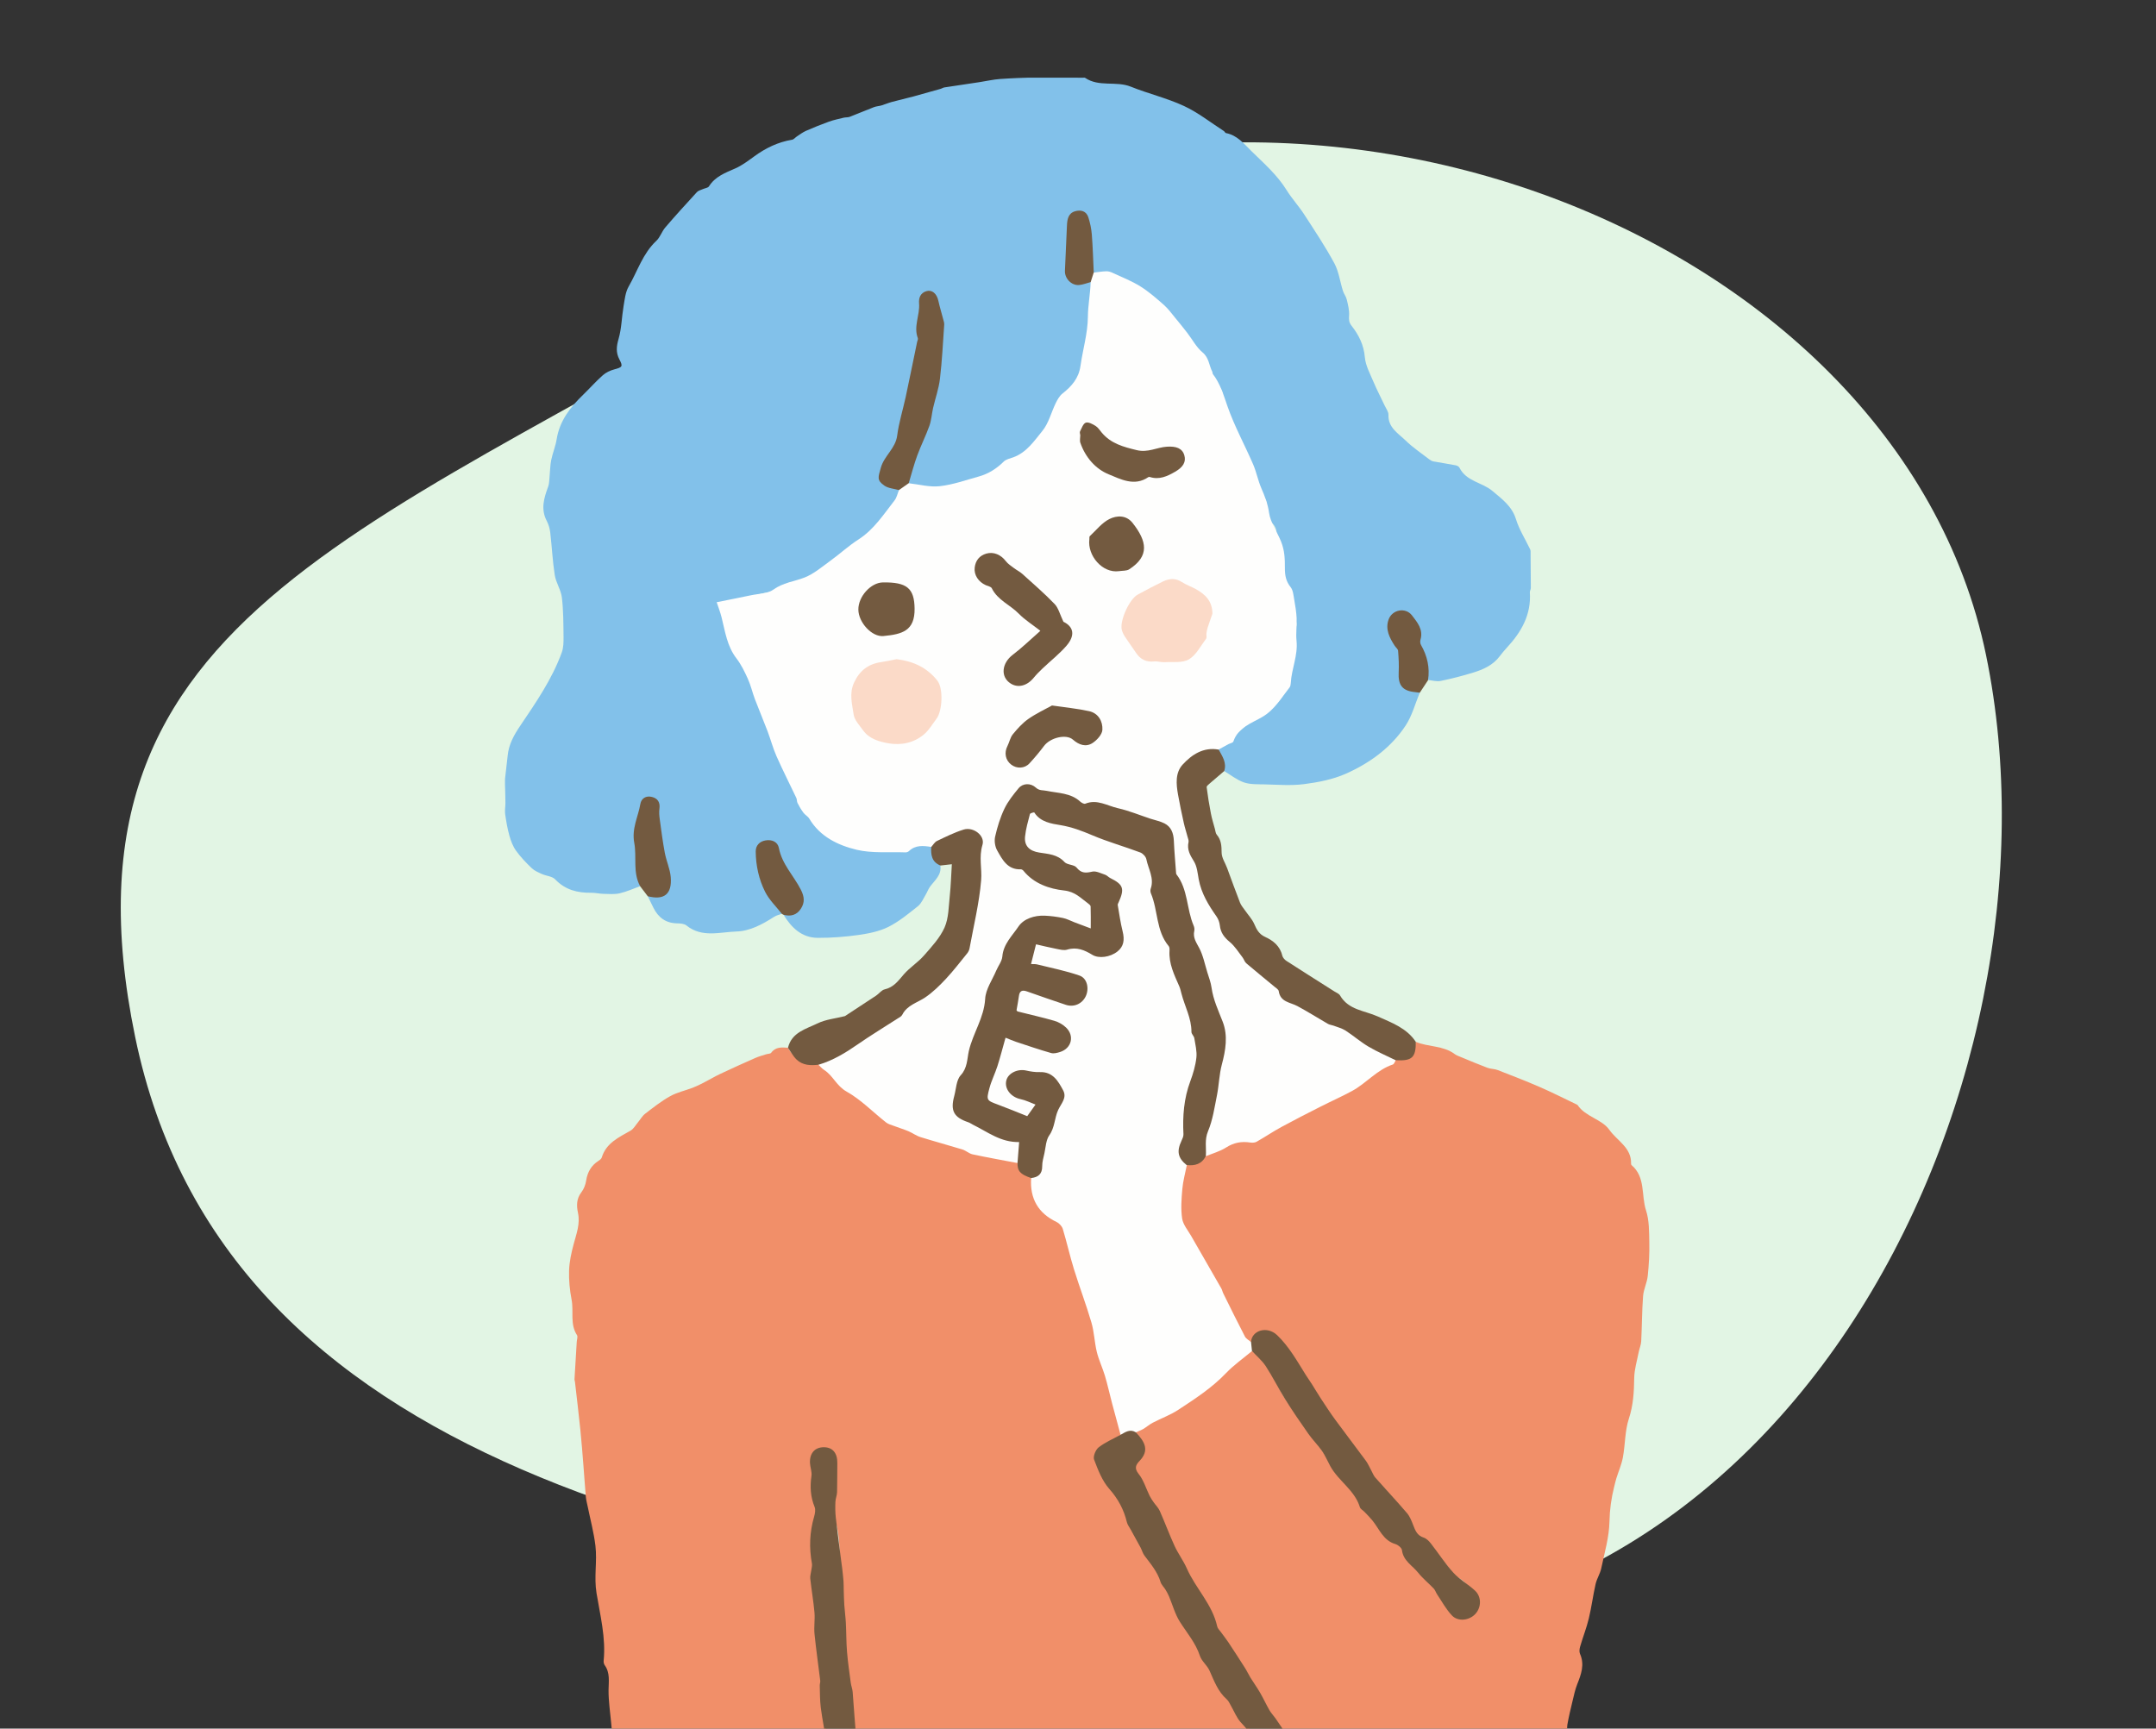
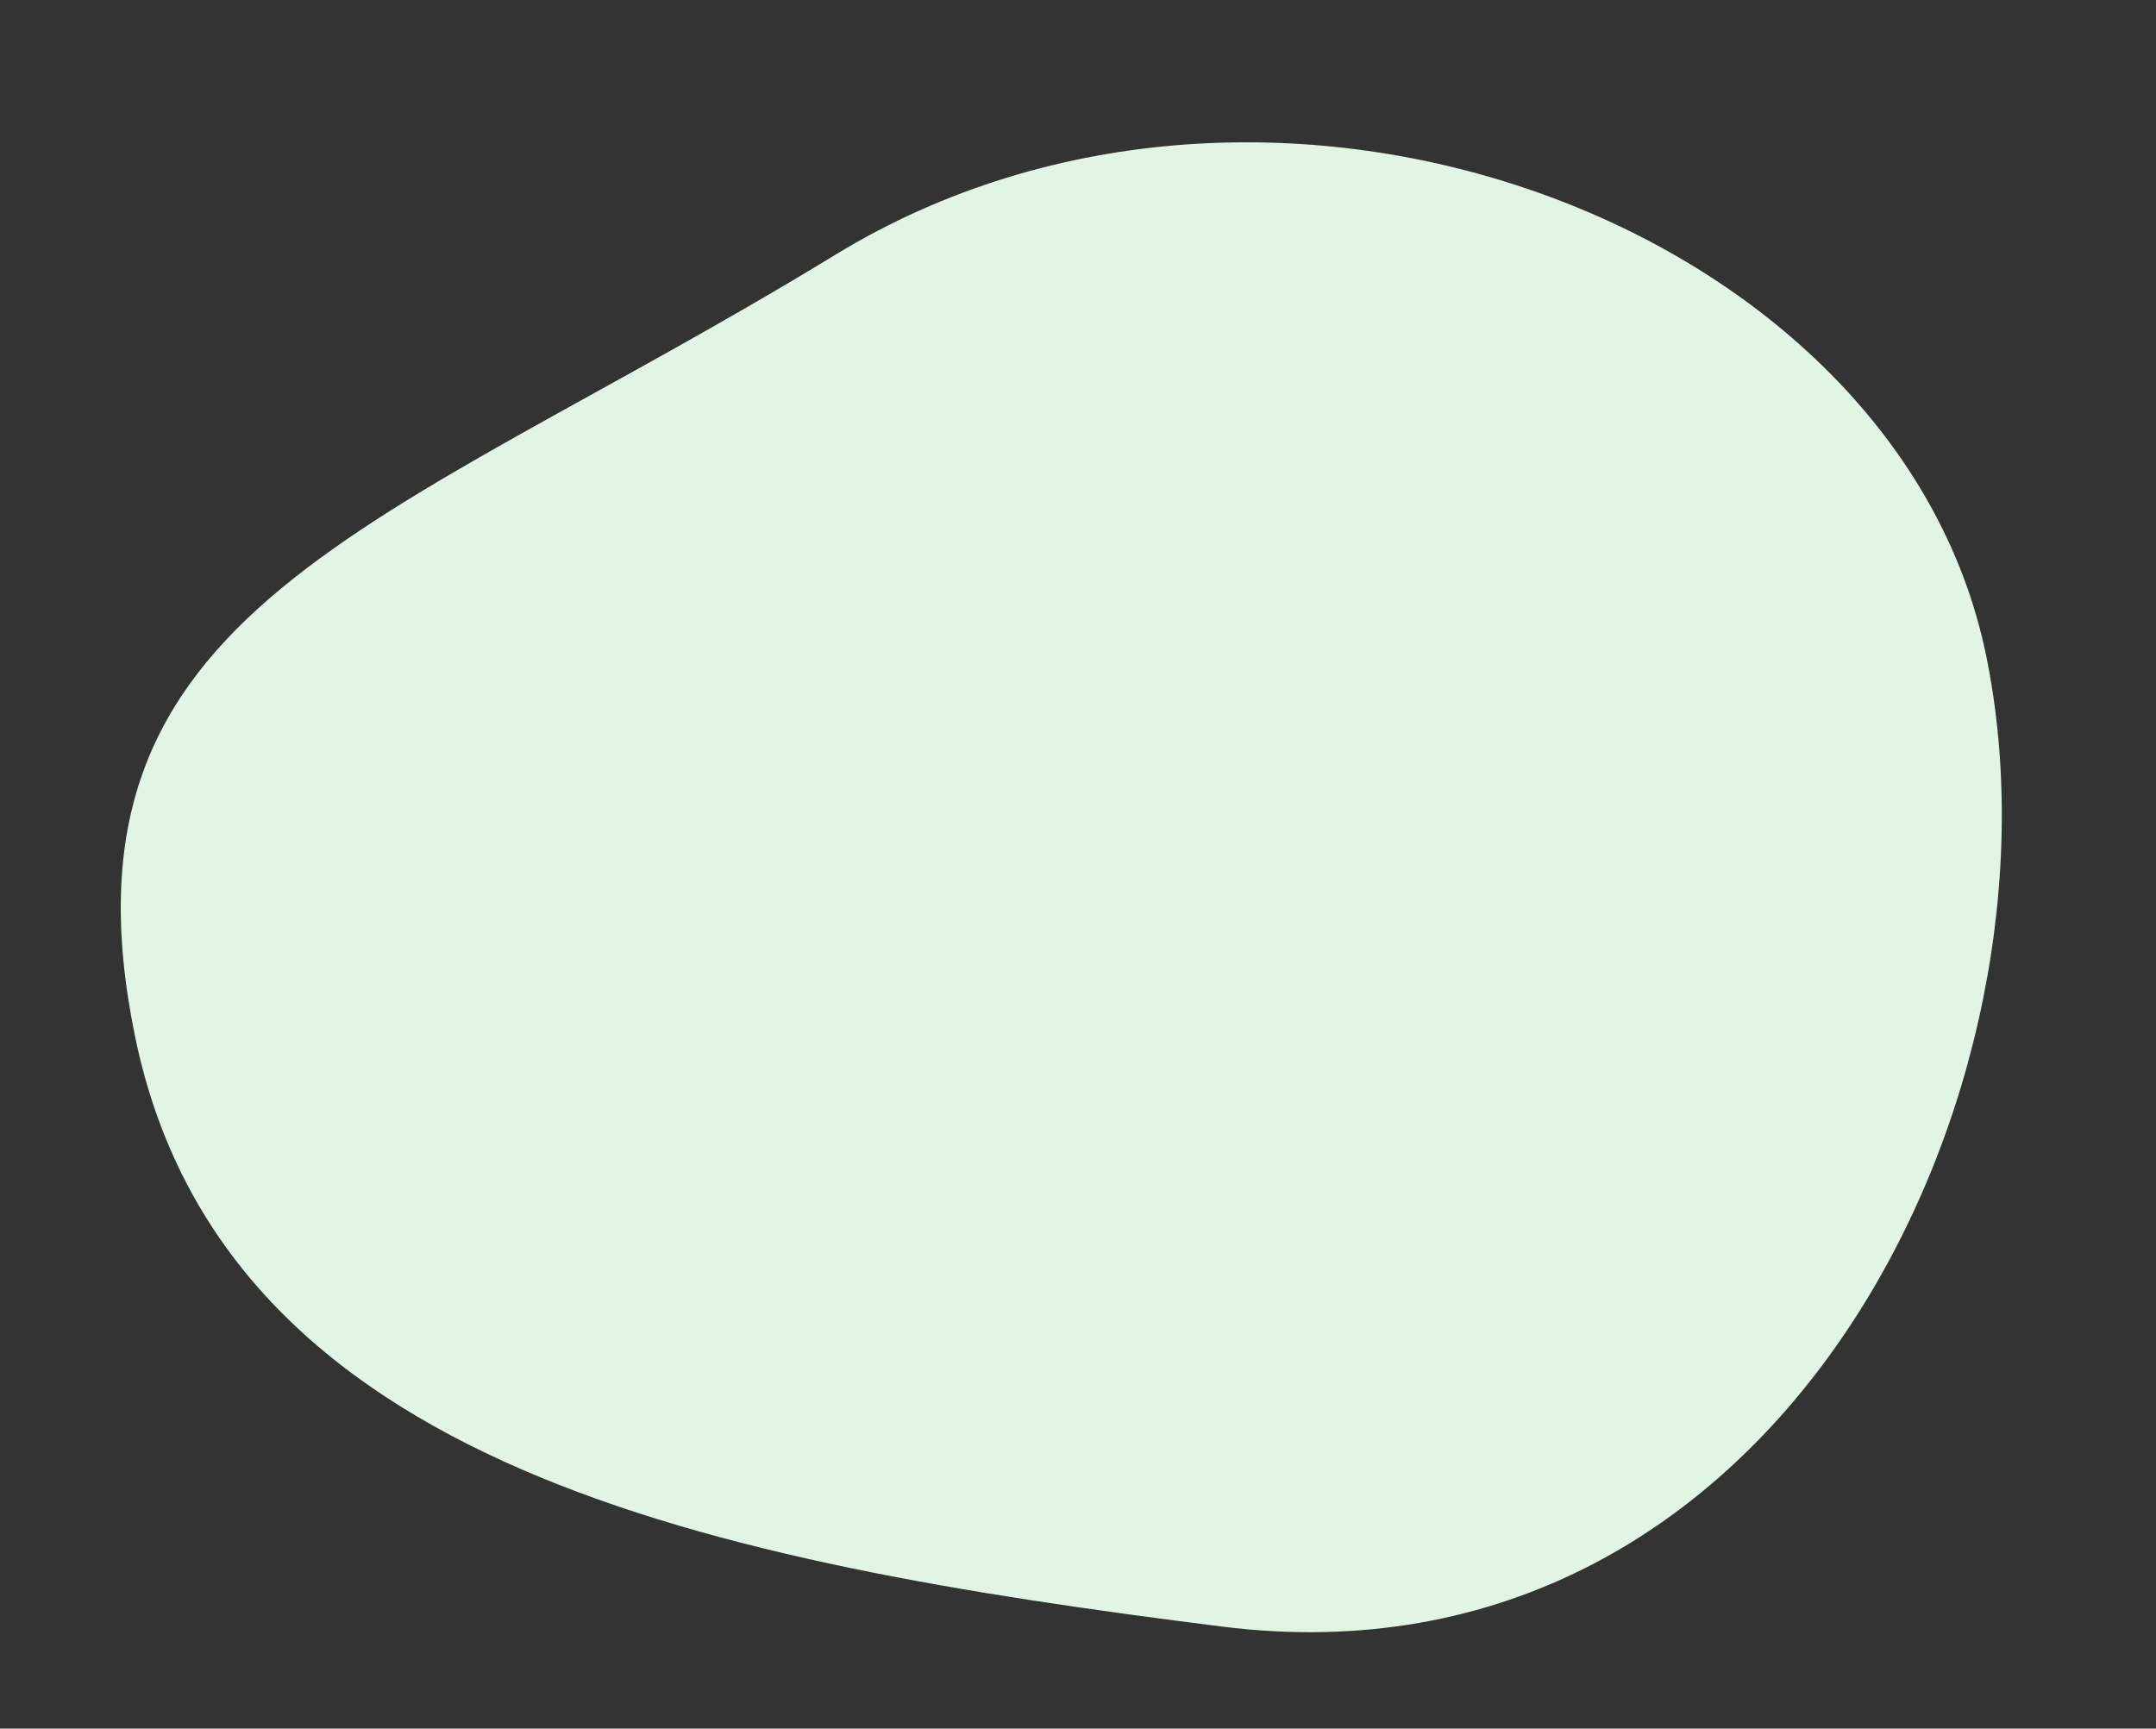
<svg xmlns="http://www.w3.org/2000/svg" width="222" height="178" viewBox="0 0 222 178" fill="none">
  <rect x="0" y="0" width="222" height="178" fill="#333333" stroke="none" />
-   <path d="M204.499 67.455C213.657 111.851 183.644 174.794 125.788 167.492C73.565 160.903 23.072 151.159 13.915 106.769C4.758 62.379 39.232 54.799 86.026 26.227C130.865 -1.156 195.341 23.059 204.499 67.455Z" fill="#E2F5E4" />
+   <path d="M204.499 67.455C213.657 111.851 183.644 174.794 125.788 167.492C73.565 160.903 23.072 151.159 13.915 106.769C4.758 62.379 39.232 54.799 86.026 26.227C130.865 -1.156 195.341 23.059 204.499 67.455" fill="#E2F5E4" />
  <g clip-path="url(#clip0_2269_3309)">
    <path d="M115.993 205.148C115.951 205.242 115.88 205.333 115.867 205.434C115.664 206.811 115.664 206.782 114.232 206.932C112.13 207.153 110.058 206.743 107.97 206.694C107.656 206.687 107.343 206.749 107.033 206.73C106.522 206.697 106.011 206.593 105.5 206.577C104.718 206.551 103.932 206.564 103.15 206.574C102.888 206.574 102.62 206.671 102.368 206.632C101.136 206.43 99.911 206.196 98.686 205.981C98.485 205.945 98.243 205.877 98.078 205.948C97.082 206.381 96.168 206.072 95.253 205.691C95.156 205.652 95.03 205.538 94.968 205.568C94.066 206.004 93.213 205.515 92.34 205.473C91.06 205.411 89.689 205.812 88.51 205.473C86.925 205.021 85.245 205.649 83.741 204.802C83.457 204.643 83.001 204.672 82.655 204.75C80.758 205.19 79.057 204.291 77.273 203.982C76.684 203.881 76.064 203.881 75.504 203.692C74.176 203.24 72.847 202.768 71.583 202.172C70.995 201.895 70.487 201.361 70.051 200.85C69.298 199.964 68.218 199.281 68.147 197.93C68.141 197.799 68.002 197.614 67.879 197.565C66.851 197.164 66.502 196.155 65.913 195.367C65.778 195.185 65.742 194.928 65.638 194.716C65.467 194.358 65.267 194.013 65.099 193.655C64.895 193.215 64.646 192.786 64.53 192.32C64.258 191.229 63.964 190.129 63.848 189.015C63.731 187.873 63.831 186.707 63.802 185.551C63.796 185.255 63.709 184.929 63.563 184.672C63.156 183.969 63.049 183.253 63.259 182.462C63.337 182.169 63.327 181.843 63.304 181.534C63.191 180.17 63.056 178.805 62.933 177.441C62.829 176.312 62.655 175.182 62.661 174.052C62.668 173.153 62.839 172.271 62.264 171.47C62.18 171.353 62.144 171.161 62.157 171.014C62.396 168.644 61.798 166.339 61.423 164.05C61.148 162.38 61.504 160.782 61.31 159.17C61.148 157.819 60.789 156.491 60.518 155.153C60.45 154.817 60.356 154.488 60.324 154.15C60.23 153.105 60.169 152.053 60.082 151.008C59.981 149.748 59.888 148.485 59.758 147.228C59.59 145.577 59.39 143.93 59.202 142.283C59.193 142.204 59.151 142.126 59.154 142.048C59.228 140.759 59.306 139.47 59.387 138.177C59.4 137.943 59.516 137.64 59.412 137.484C58.669 136.347 59.092 135.042 58.856 133.834C58.666 132.851 58.566 131.828 58.598 130.832C58.627 129.93 58.827 129.022 59.06 128.146C59.344 127.072 59.761 126.04 59.513 124.887C59.354 124.145 59.354 123.432 59.868 122.768C60.117 122.445 60.285 122.009 60.35 121.602C60.486 120.704 60.877 120.01 61.643 119.525C61.772 119.444 61.924 119.323 61.963 119.19C62.425 117.682 63.731 117.119 64.937 116.422C65.244 116.243 65.441 115.869 65.684 115.579C65.936 115.28 66.133 114.912 66.437 114.681C67.268 114.042 68.099 113.385 69.007 112.88C69.721 112.483 70.552 112.307 71.325 112.011C71.709 111.864 72.081 111.679 72.45 111.49C73.028 111.194 73.584 110.858 74.169 110.582C75.369 110.015 76.578 109.471 77.79 108.937C78.149 108.781 78.53 108.68 78.905 108.56C79.077 108.504 79.326 108.521 79.41 108.407C79.865 107.785 80.499 107.847 81.136 107.892C81.841 109.172 82.985 109.572 84.356 109.533C84.947 109.81 85.416 110.282 85.758 110.787C86.205 111.448 86.773 111.868 87.427 112.271C88.749 113.085 89.867 114.176 91.067 115.156C91.442 115.462 91.794 115.735 92.324 115.706C92.851 115.677 93.291 115.96 93.659 116.308C94.066 116.693 94.545 116.885 95.085 116.907C95.566 116.93 96.019 117.051 96.462 117.223C98.146 117.881 99.856 118.451 101.586 118.968C102.5 119.242 103.486 119.024 104.362 119.473C104.476 119.532 104.615 119.541 104.731 119.613C104.983 120.414 105.575 120.909 106.257 121.316C106.399 121.586 106.363 121.885 106.389 122.175C106.531 123.767 107.33 124.904 108.749 125.59C109.292 125.854 109.654 126.222 109.696 126.85C109.729 127.365 110.013 127.808 110.126 128.286C110.614 130.344 111.571 132.258 111.936 134.352C111.969 134.537 111.988 134.726 112.082 134.886C112.683 135.901 112.851 137.021 112.877 138.174C112.88 138.359 112.893 138.548 112.958 138.724C113.818 141.111 114.277 143.631 115.289 145.971C115.521 146.505 115.654 147.085 115.479 147.681C114.911 148.231 114.245 148.657 113.562 149.032C112.767 149.468 112.557 149.82 112.952 150.601C113.524 151.728 113.976 152.906 114.917 153.847C115.557 154.488 115.887 155.42 116.097 156.341C116.207 156.819 116.394 157.243 116.747 157.594C117.031 157.881 117.28 158.219 117.371 158.6C117.678 159.89 118.647 160.772 119.245 161.872C119.672 162.654 120.222 163.406 120.474 164.249C120.975 165.913 121.854 167.339 122.882 168.7C122.979 168.827 123.121 168.937 123.157 169.087C123.487 170.464 124.57 171.441 125.051 172.743C125.345 173.541 125.785 174.273 126.432 174.856C126.629 175.035 126.797 175.26 126.855 175.52C127.056 176.432 127.67 177.051 128.3 177.663C128.452 177.809 128.701 177.933 128.717 178.128C128.834 179.479 129.887 180.238 130.641 181.156C131.4 182.077 131.775 183.253 132.677 184.073C132.987 184.356 133.24 184.702 133.615 184.916C133.799 185.021 134.015 185.144 134.08 185.336C134.455 186.518 135.532 186.961 136.408 187.615C136.705 187.837 137.028 188.045 137.222 188.364C137.423 188.69 137.697 189.058 137.216 189.396C136.201 189.722 135.186 189.995 134.135 189.536C134.041 189.494 133.928 189.491 133.821 189.497C131.449 189.693 129.112 189.087 126.742 189.162C126.48 189.172 126.205 189.178 125.96 189.087C124.023 188.368 122.042 188.429 120.041 188.687C119.245 186.935 117.516 186.841 115.99 186.388C115.77 186.323 115.509 186.372 115.292 186.281C113.802 185.642 112.198 185.297 110.63 185.148C108.975 184.988 107.601 183.992 105.924 183.93C105.216 183.904 104.485 183.341 103.684 183.295C102.242 183.21 100.923 182.423 99.439 182.579C99.229 182.602 99.012 182.53 98.835 182.416C98.22 182.025 97.487 182.019 96.843 181.801C95.414 181.319 93.885 181.316 92.502 180.72C91.354 180.228 90.129 180.007 88.943 179.652C88.264 179.45 88.063 179.072 87.996 178.33C87.85 176.751 87.827 175.152 87.494 173.596C87.106 171.776 86.942 169.94 87.035 168.084C87.042 167.951 87.087 167.811 87.045 167.687C86.437 165.932 87.013 164.09 86.693 162.348C86.308 160.241 86.683 158.034 85.781 156.006C85.597 155.589 85.668 155.113 85.817 154.674C85.936 154.319 86.004 153.954 85.998 153.58C85.985 152.6 85.914 151.623 85.975 150.64C86.033 149.712 85.59 149.273 84.811 149.276C84.026 149.276 83.509 149.816 83.618 150.715C83.803 152.232 83.466 153.805 84.094 155.28C84.22 155.579 84.136 155.905 84.042 156.217C83.573 157.767 83.518 159.339 83.79 160.928C83.812 161.058 83.845 161.192 83.822 161.325C83.57 162.885 83.77 164.418 84.058 165.955C84.252 167 83.942 168.078 84.216 169.123C84.53 170.334 84.339 171.604 84.64 172.815C84.711 173.101 84.663 173.398 84.608 173.684C84.53 174.078 84.436 174.511 84.569 174.869C85.06 176.201 84.937 177.63 85.277 178.981C85.442 179.642 85.348 180.349 85.684 180.993C86.033 181.661 86.473 182.048 87.275 182.094C88.312 182.149 89.221 182.732 90.2 183.035C91.008 183.285 91.826 183.497 92.65 183.663C93.349 183.806 94.053 183.878 94.674 184.275C94.807 184.36 94.981 184.396 95.133 184.366C95.822 184.229 96.41 184.636 97.028 184.708C98.169 184.838 99.245 185.047 100.341 185.437C101.049 185.691 101.86 185.737 102.604 186.036C103.305 186.316 104.052 186.541 104.838 186.482C105.183 186.456 105.51 186.567 105.833 186.704C106.564 187.02 107.294 187.332 108.122 187.147C108.274 187.111 108.461 187.114 108.587 187.199C109.606 187.866 110.863 187.86 111.924 188.41C112.279 188.595 112.661 188.68 113.061 188.713C113.954 188.784 114.804 188.999 115.667 189.286C116.805 189.66 117.991 189.93 119.174 190.168C119.242 190.995 118.945 191.776 118.731 192.535C118.463 193.479 118.243 194.433 118.04 195.387C117.687 197.041 117.403 198.704 116.863 200.319C116.627 201.029 116.621 201.823 116.333 202.536C116.284 202.716 116.168 202.855 116.045 202.992C115.599 203.497 115.515 204.041 115.88 204.633C115.977 204.789 116.055 204.955 116 205.148H115.993Z" fill="#F18F69" />
-     <path d="M146.19 71.33C145.718 72.463 145.401 73.701 144.739 74.707C143.235 76.992 141.047 78.571 138.6 79.665C137.258 80.264 135.742 80.557 134.274 80.746C132.913 80.922 131.511 80.798 130.127 80.769C129.438 80.756 128.708 80.785 128.074 80.564C127.35 80.31 126.716 79.795 126.041 79.395C126.012 78.574 125.55 77.878 125.401 77.093C125.42 77.044 125.436 76.979 125.475 76.956C127.163 76.067 128.252 74.423 129.978 73.512C131.384 72.769 132.584 71.529 132.752 69.703C132.781 69.383 132.888 69.077 132.988 68.778C133.469 67.375 133.127 65.88 133.482 64.461C133.541 64.23 133.46 63.979 133.35 63.767C133.014 63.126 132.965 62.442 133.088 61.749C133.175 61.257 133.059 60.86 132.72 60.512C132.225 60.004 132.079 59.388 132.099 58.688C132.128 57.663 132.235 56.614 131.601 55.687C131.452 55.468 131.456 55.179 131.449 54.912C131.436 54.492 131.281 54.143 130.977 53.85C130.486 53.378 130.272 52.802 130.398 52.118C130.45 51.848 130.421 51.597 130.266 51.356C129.59 50.331 129.17 49.205 128.837 48.016C128.511 46.851 127.951 45.76 127.431 44.656C126.807 43.334 125.957 42.071 125.892 40.528C125.879 40.245 125.721 40.033 125.54 39.834C125.052 39.297 124.654 38.695 124.525 37.972C124.347 36.989 123.633 36.38 123.044 35.677C122.992 35.618 122.902 35.586 122.866 35.521C122.097 34.059 120.843 32.994 119.863 31.708C119.117 30.732 118.156 30.129 117.122 29.654C116.382 29.315 115.603 29.052 114.937 28.573C114.504 28.26 114.096 28.075 113.547 28.26C113.23 28.368 112.865 28.374 112.577 28.101C112.415 26.955 112.199 25.809 112.192 24.65C112.192 24.116 112.147 23.588 112.073 23.067C111.963 22.328 111.591 21.967 111.038 21.977C110.476 21.99 110.101 22.367 110.055 23.107C109.981 24.321 110.026 25.542 109.923 26.756C109.897 27.066 109.933 27.388 109.916 27.707C109.861 28.768 110.417 29.273 111.475 29.146C111.759 29.113 112.027 28.957 112.328 29.032C112.632 29.605 112.344 30.165 112.286 30.728C112.26 30.963 112.15 31.187 112.163 31.431C112.292 33.538 111.869 35.576 111.484 37.627C111.258 38.845 110.692 39.812 109.697 40.515C109.234 40.84 109.057 41.283 108.843 41.788C108.349 42.97 107.841 44.135 106.965 45.138C105.986 46.261 104.867 47.072 103.532 47.71C102.727 48.097 102.068 48.762 101.204 49.149C99.853 49.755 98.408 49.914 97.015 50.243C95.925 50.5 94.73 50.149 93.611 49.843C93.394 49.471 93.562 49.12 93.666 48.772C93.996 47.655 94.345 46.535 94.914 45.519C95.689 44.139 95.738 42.572 96.142 41.098C96.533 39.662 96.756 38.194 96.886 36.709C96.934 36.146 96.727 35.563 96.827 35.052C97.089 33.749 96.743 32.558 96.453 31.331C96.278 30.595 96.019 30.132 95.57 30.217C94.904 30.341 94.897 30.901 94.801 31.441C94.535 32.929 94.762 34.456 94.468 35.924C94.031 38.099 93.75 40.31 93.052 42.432C92.712 43.461 92.589 44.555 92.308 45.607C92.234 45.89 92.198 46.209 91.966 46.398C91.361 46.899 91.138 47.603 90.866 48.296C90.514 49.198 90.895 49.992 91.83 50.233C92.056 50.292 92.308 50.243 92.518 50.38C92.809 50.748 92.661 51.122 92.434 51.405C91.326 52.809 90.333 54.29 88.888 55.433C87.062 56.875 85.145 58.174 83.234 59.489C82.85 59.753 82.452 59.922 81.983 59.909C81.372 59.89 80.842 60.079 80.409 60.525C80.221 60.72 79.998 60.902 79.736 60.919C77.832 61.036 76.122 62.042 74.189 62.104C73.999 62.709 74.49 63.116 74.548 63.627C74.774 65.662 75.634 67.43 76.856 69.038C77.05 69.296 77.153 69.598 77.205 69.917C77.347 70.738 77.632 71.519 78.068 72.216C78.527 72.948 78.799 73.74 79.032 74.56C79.513 76.273 80.043 77.966 81.091 79.434C81.198 79.584 81.327 79.76 81.327 79.932C81.337 81.036 82.235 81.83 82.326 82.901C82.335 83.035 82.403 83.159 82.494 83.256C83.929 84.806 85.332 86.388 87.414 87.104C88.351 87.427 89.325 87.495 90.294 87.55C91.057 87.596 91.823 87.55 92.589 87.564C93.023 87.57 93.414 87.489 93.792 87.254C94.435 86.854 95.13 86.811 95.845 87.059C95.997 87.189 96.052 87.371 96.042 87.554C96.006 88.231 96.453 88.651 96.824 89.117C96.983 90.1 96.249 90.643 95.761 91.311C95.583 91.552 95.486 91.848 95.331 92.105C95.079 92.519 94.881 93.023 94.523 93.31C93.553 94.085 92.573 94.895 91.477 95.446C90.546 95.911 89.46 96.126 88.419 96.276C87.032 96.474 85.62 96.579 84.217 96.575C82.558 96.572 81.492 95.527 80.667 94.182C80.803 93.997 81 94.075 81.178 94.059C82.251 93.971 82.859 93.004 82.445 91.995C82.151 91.281 81.763 90.604 81.295 89.999C80.729 89.273 80.354 88.469 80.115 87.59C79.953 86.994 79.568 86.691 78.957 86.72C78.408 86.746 77.994 87.156 78.03 87.801C78.133 89.689 78.356 91.549 79.804 92.987C80.111 93.29 80.477 93.6 80.512 94.098C80.244 94.199 79.95 94.254 79.714 94.407C78.521 95.175 77.221 95.879 75.844 95.921C74.131 95.973 72.282 96.592 70.685 95.302C70.449 95.11 70.035 95.088 69.706 95.081C68.552 95.058 67.782 94.482 67.281 93.476C67.084 93.075 66.887 92.675 66.693 92.275C66.877 92.089 67.087 92.203 67.291 92.219C68.183 92.284 68.81 91.744 68.875 90.839C68.949 89.836 68.542 88.915 68.325 87.967C68.167 87.27 67.882 86.606 68.05 85.864C68.105 85.626 68.028 85.392 67.953 85.161C67.753 84.526 67.591 83.888 67.692 83.207C67.76 82.751 67.569 82.419 67.106 82.312C66.622 82.201 66.237 82.406 66.114 82.875C65.797 84.093 65.206 85.262 65.481 86.597C65.59 87.137 65.513 87.71 65.51 88.267C65.506 89.117 65.458 89.973 65.936 90.741C66.033 90.894 66.072 91.093 65.914 91.255C65.215 91.506 64.533 91.822 63.812 91.988C63.273 92.112 62.691 92.056 62.128 92.043C61.711 92.034 61.297 91.926 60.88 91.933C59.461 91.952 58.204 91.64 57.166 90.552C56.859 90.23 56.258 90.207 55.808 90.005C55.437 89.839 55.032 89.67 54.745 89.393C54.163 88.837 53.6 88.247 53.132 87.596C52.809 87.147 52.602 86.587 52.45 86.046C52.246 85.317 52.12 84.565 52.013 83.816C51.962 83.458 52.042 83.08 52.042 82.712C52.042 82.221 52.023 81.733 52.013 81.241C52.007 80.879 51.971 80.515 52.007 80.157C52.078 79.382 52.201 78.607 52.272 77.832C52.382 76.66 52.912 75.706 53.565 74.739C55.184 72.34 56.843 69.944 57.845 67.189C58.029 66.684 58.032 66.095 58.026 65.545C58.01 64.204 58.016 62.852 57.855 61.524C57.761 60.739 57.25 60.01 57.124 59.226C56.895 57.777 56.83 56.302 56.659 54.84C56.61 54.43 56.49 54.003 56.297 53.639C55.66 52.424 56.012 51.288 56.439 50.126C56.571 49.768 56.555 49.348 56.597 48.957C56.652 48.426 56.652 47.886 56.759 47.368C56.907 46.649 57.202 45.955 57.318 45.233C57.625 43.315 58.737 41.912 60.069 40.626C60.745 39.971 61.368 39.261 62.073 38.64C62.393 38.356 62.823 38.154 63.24 38.041C64.084 37.813 64.165 37.748 63.777 37.008C63.402 36.295 63.473 35.661 63.696 34.889C64.006 33.818 64.016 32.662 64.204 31.552C64.323 30.855 64.394 30.09 64.734 29.501C65.649 27.915 66.185 26.102 67.582 24.799C67.973 24.435 68.144 23.839 68.503 23.422C69.563 22.185 70.659 20.98 71.761 19.782C71.907 19.623 72.162 19.568 72.373 19.473C72.586 19.375 72.896 19.353 73 19.19C73.646 18.171 74.681 17.796 75.709 17.344C76.404 17.038 77.034 16.559 77.658 16.107C78.838 15.244 80.111 14.629 81.56 14.388C81.737 14.358 81.883 14.163 82.051 14.052C82.358 13.854 82.649 13.626 82.979 13.479C83.761 13.137 84.553 12.815 85.358 12.525C85.849 12.35 86.37 12.242 86.881 12.118C87.084 12.07 87.311 12.102 87.501 12.027C88.338 11.705 89.166 11.35 90.003 11.028C90.246 10.937 90.517 10.93 90.766 10.855C91.125 10.748 91.471 10.595 91.833 10.497C92.583 10.295 93.343 10.126 94.089 9.924C95.017 9.673 95.942 9.406 96.866 9.146C96.992 9.11 97.109 9.022 97.235 9.003C98.441 8.817 99.646 8.641 100.852 8.459C101.566 8.352 102.274 8.182 102.992 8.133C104.243 8.046 105.497 7.997 106.752 7.984C108.332 7.964 109.916 7.997 111.497 8.006C111.575 8.006 111.675 7.977 111.73 8.016C113.168 8.993 114.914 8.309 116.44 8.925C118.237 9.651 120.154 10.097 121.906 10.911C123.361 11.585 124.651 12.613 126.012 13.489C126.099 13.544 126.154 13.688 126.238 13.704C127.395 13.925 128.065 14.785 128.857 15.56C130.146 16.826 131.501 18.002 132.471 19.564C133.014 20.437 133.722 21.208 134.284 22.071C135.357 23.725 136.456 25.372 137.394 27.108C137.856 27.964 137.979 29.003 138.28 29.953C138.377 30.263 138.603 30.533 138.674 30.842C138.803 31.386 138.952 31.952 138.913 32.499C138.884 32.919 138.891 33.196 139.175 33.554C139.912 34.492 140.426 35.514 140.536 36.781C140.61 37.653 141.082 38.5 141.431 39.333C141.781 40.16 142.201 40.958 142.582 41.772C142.728 42.081 142.977 42.407 142.967 42.716C142.922 44.044 143.976 44.62 144.732 45.359C145.479 46.089 146.365 46.678 147.195 47.319C147.312 47.411 147.46 47.489 147.603 47.515C148.366 47.655 149.132 47.769 149.891 47.915C150.037 47.944 150.224 48.045 150.282 48.166C150.99 49.585 152.623 49.663 153.68 50.562C154.647 51.383 155.681 52.115 156.098 53.466C156.425 54.524 157.039 55.491 157.524 56.501C157.559 56.572 157.601 56.65 157.601 56.725C157.614 57.998 157.627 59.268 157.627 60.541C157.627 60.694 157.517 60.85 157.527 61C157.682 63.312 156.635 65.106 155.138 66.717C154.886 66.987 154.65 67.274 154.43 67.567C153.732 68.501 152.726 68.944 151.673 69.266C150.577 69.602 149.461 69.891 148.34 70.119C147.926 70.204 147.467 70.061 147.027 70.018C146.882 69.911 146.846 69.751 146.866 69.592C147.011 68.517 146.678 67.547 146.229 66.603C146.112 66.356 146.012 66.102 146.08 65.838C146.31 64.952 145.844 64.291 145.382 63.647C144.994 63.1 144.215 62.921 143.685 63.194C143.18 63.455 142.925 64.122 143.093 64.777C143.251 65.395 143.413 66.017 143.859 66.505C144.244 66.925 144.098 67.466 144.176 67.951C144.254 68.423 144.199 68.905 144.208 69.383C144.234 70.474 144.532 70.839 145.595 71.093C145.799 71.142 146.019 71.135 146.177 71.304L146.19 71.33Z" fill="#82C1EA" />
    <path d="M145.783 107.283C147.072 107.83 148.589 107.648 149.778 108.537C149.982 108.69 150.24 108.771 150.48 108.872C151.369 109.24 152.258 109.618 153.16 109.956C153.496 110.083 153.887 110.061 154.22 110.191C155.671 110.754 157.126 111.317 158.555 111.939C159.848 112.502 161.105 113.141 162.379 113.749C162.402 113.759 162.428 113.775 162.444 113.795C163.265 115.022 164.923 115.224 165.725 116.36C166.51 117.471 167.994 118.167 167.949 119.821C167.949 119.873 167.959 119.945 167.991 119.971C169.459 121.202 168.98 123.087 169.488 124.64C169.824 125.669 169.804 126.834 169.827 127.941C169.853 129.09 169.785 130.249 169.665 131.395C169.591 132.092 169.242 132.76 169.187 133.453C169.067 135.003 169.074 136.559 168.993 138.112C168.974 138.499 168.802 138.877 168.728 139.264C168.557 140.144 168.285 141.023 168.272 141.905C168.253 143.334 168.178 144.702 167.719 146.095C167.309 147.348 167.351 148.748 167.108 150.067C166.973 150.806 166.659 151.509 166.433 152.232C166.342 152.528 166.278 152.834 166.2 153.134C165.909 154.293 165.751 155.445 165.725 156.67C165.693 158.284 165.217 159.896 164.878 161.501C164.762 162.058 164.422 162.562 164.296 163.119C164.028 164.298 163.879 165.502 163.595 166.674C163.359 167.645 162.99 168.579 162.709 169.54C162.638 169.777 162.596 170.086 162.689 170.298C163.184 171.412 162.812 172.408 162.405 173.433C162.182 173.99 162.062 174.589 161.92 175.175C161.726 175.983 161.529 176.793 161.387 177.61C161.328 177.959 161.409 178.333 161.425 178.695C161.445 179.297 161.067 179.772 160.915 180.319C161.286 181.905 160.372 183.233 160.074 184.685C160.01 185.007 159.822 185.261 159.593 185.493C159.146 185.945 158.72 186.414 158.38 186.954C158.267 187.137 158.135 187.322 157.944 187.404C156.816 187.895 155.898 188.709 154.98 189.487C154.084 190.243 153.127 190.842 152.106 191.398C150.166 192.457 148.139 192.509 146.048 192.17C145.712 192.115 145.375 191.985 145.036 192.02C143.804 192.154 142.692 191.678 141.596 191.268C140.869 190.995 140.313 190.376 139.925 189.663C140.336 188.459 139.802 187.557 138.988 186.753C138.273 186.049 137.478 185.418 137.048 184.467C137.006 184.373 136.941 184.262 136.848 184.223C135.59 183.708 135.264 182.37 134.423 181.491C133.686 180.72 133.036 179.896 132.516 178.975C132.047 178.144 131.637 177.285 130.825 176.712C130.634 176.575 130.563 176.315 130.499 176.084C130.269 175.302 129.901 174.618 129.264 174.085C128.953 173.827 128.789 173.446 128.663 173.065C128.491 172.554 128.284 172.066 127.903 171.682C126.788 170.562 126.367 168.98 125.32 167.798C124.922 167.348 124.806 166.645 124.589 166.046C124.399 165.519 124.224 164.972 123.865 164.545C122.96 163.471 122.362 162.201 121.58 161.052C121.211 160.511 121.069 159.841 120.788 159.242C120.044 157.65 119.456 156.002 118.483 154.501C117.878 153.57 117.513 152.457 116.886 151.503C116.689 151.203 116.779 150.848 117.002 150.611C117.959 149.592 117.814 148.628 116.931 147.664C116.88 147.606 116.88 147.518 116.892 147.436C118.156 146.593 119.521 145.929 120.872 145.245C121.505 144.926 122.078 144.483 122.643 144.063C123.652 143.318 124.712 142.644 125.611 141.729C126.6 140.723 127.664 139.772 128.924 139.095C129.775 139.877 130.576 140.651 131.1 141.755C131.811 143.243 132.619 144.708 133.793 145.919C134.401 146.548 134.675 147.404 135.218 148.101C136.625 149.904 137.643 152.007 139.343 153.593C139.382 153.629 139.421 153.671 139.44 153.72C140.045 155.325 141.551 156.276 142.327 157.76C142.537 158.164 142.902 158.444 143.326 158.639C143.992 158.952 144.545 159.378 144.722 160.157C144.797 160.476 145.01 160.726 145.256 160.931C146.167 161.703 146.843 162.699 147.706 163.526C148.32 164.115 148.514 165.06 149.099 165.73C149.465 166.147 149.846 166.473 150.412 166.531C151.12 166.603 151.682 166.32 151.996 165.717C152.316 165.102 152.264 164.464 151.773 163.949C151.191 163.341 150.677 162.644 149.856 162.312C149.759 162.273 149.646 162.214 149.604 162.126C149.09 161.049 148.071 160.378 147.438 159.401C147.157 158.965 146.84 158.597 146.352 158.398C145.935 158.229 145.589 157.904 145.514 157.493C145.311 156.351 144.496 155.667 143.765 154.912C143.394 154.527 143.038 154.143 142.838 153.635C142.799 153.538 142.75 153.43 142.67 153.368C141.073 152.131 140.533 150.09 139.191 148.693C138.099 147.557 137.465 146.105 136.35 145.014C136.292 144.959 136.224 144.9 136.201 144.829C135.836 143.546 134.882 142.611 134.213 141.514C133.418 140.212 132.69 138.838 131.527 137.799C130.725 137.083 130.101 136.995 129.396 137.441C129.08 137.64 129.057 138.04 128.763 138.239C128.246 138.18 128.006 137.783 127.796 137.386C127.179 136.217 126.471 135.094 126.012 133.844C125.449 132.313 124.489 130.998 123.688 129.601C123.264 128.866 122.847 128.13 122.485 127.362C122.272 126.906 122.061 126.466 121.729 126.069C121.321 125.581 121.253 124.926 121.334 124.327C121.444 123.487 121.379 122.624 121.664 121.811C121.745 121.579 121.725 121.342 121.703 121.101C121.661 120.658 121.748 120.254 122.097 119.945C122.886 119.825 123.623 119.597 124.134 118.916C125.052 118.46 126.028 118.141 126.917 117.607C127.402 117.314 127.993 117.373 128.543 117.448C129.002 117.51 129.358 117.399 129.674 117.054C130.308 116.37 131.216 116.129 132.025 115.794C133.657 115.11 135.167 114.202 136.718 113.385C138.519 112.441 140.404 111.584 141.91 110.142C142.408 109.663 143.206 109.673 143.656 109.094C144.887 109.113 145.611 108.53 145.773 107.283H145.783Z" fill="#F18F69" />
    <path d="M160.814 180.072C161.021 179.613 161.225 179.154 161.432 178.695C162.195 177.91 162.803 178.19 163.669 178.714C164.374 179.137 165.162 179.701 166.236 179.522C166.953 179.404 167.778 179.883 168.544 180.121C169.698 180.475 170.839 180.866 171.993 181.218C173.195 181.586 174.408 181.918 175.607 182.289C176.554 182.582 177.052 183.676 176.991 184.672C176.926 185.701 176.855 186.668 176.179 187.498C176.127 187.563 176.118 187.716 176.157 187.794C176.548 188.644 176.393 189.383 175.782 190.077C175.665 190.21 175.714 190.48 175.649 190.676C175.471 191.193 175.293 191.714 175.07 192.212C174.889 192.613 174.676 193.007 174.411 193.352C174.223 193.596 173.936 193.896 173.667 193.918C173.002 193.984 172.384 194.423 171.618 193.951C171.188 193.687 171.169 194.407 171.068 194.765C170.958 195.162 170.829 195.556 170.684 195.943C170.593 196.184 170.393 196.399 170.348 196.643C170.147 197.737 169.475 198.034 168.376 197.825C167.348 197.63 166.349 197.037 165.195 197.591C164.713 197.822 164.005 197.61 163.407 197.549C162.544 197.464 161.684 197.347 160.824 197.22C160.355 197.151 160.058 197.256 159.803 197.721C158.723 199.691 157.191 201.289 155.5 202.725C155.135 203.038 154.611 203.158 154.168 203.383C153.971 203.484 153.728 203.578 153.615 203.751C152.746 205.079 151.424 205.72 149.985 206.127C147.719 206.769 145.43 206.824 143.158 206.118C142.786 206.004 142.414 205.828 142.104 205.597C141.286 204.985 140.429 204.991 139.479 205.19C138.839 205.323 138.154 205.248 137.488 205.252C137.155 205.252 136.822 205.213 136.489 205.209C135.69 205.199 134.847 205.362 134.106 205.151C133.479 204.972 132.891 204.913 132.374 205.16C131.019 205.802 129.619 205.681 128.197 205.688C126.393 205.694 124.593 205.893 122.789 205.906C121.46 205.916 120.128 205.815 118.806 205.675C117.859 205.574 116.928 205.326 115.991 205.147C115.803 204.78 115.499 204.425 115.457 204.04C115.399 203.503 115.544 202.947 116.133 202.68C116.366 202.217 116.776 202.185 117.216 202.224C118.971 202.377 120.736 202.25 122.488 202.347C123.891 202.426 125.271 202.354 126.665 202.279C127.586 202.23 128.501 202.279 129.412 202.028C130.101 201.84 130.825 201.931 131.53 202.11C132.435 202.341 133.314 202.471 134.232 202.041C134.911 201.722 135.668 201.709 136.401 201.96C136.76 202.084 137.129 202.094 137.494 201.986C138.118 201.801 138.735 201.771 139.363 201.983C139.738 202.11 140.09 201.983 140.433 201.83C140.859 201.641 141.331 201.553 141.739 201.768C142.663 202.263 143.694 202.419 144.677 202.67C146.164 203.051 147.696 203.373 149.216 202.546C150.043 202.097 150.897 201.651 151.818 201.39C152.086 201.315 152.267 201.12 152.403 200.879C152.788 200.192 153.357 199.684 153.961 199.199C155.157 198.242 156.218 197.129 157.394 196.149C157.685 195.908 157.905 195.611 158.054 195.263C158.422 194.403 159.127 194.026 160 193.993C161.636 193.935 163.271 193.961 164.907 193.984C165.282 193.99 165.631 194.117 165.971 194.27C166.53 194.521 167.105 194.475 167.677 194.338C167.855 194.296 168.049 194.254 168.107 194.039C168.169 193.814 168.02 193.681 167.865 193.583C167.212 193.176 166.562 192.756 165.731 192.919C165.308 193.004 164.891 192.955 164.49 192.782C164.021 192.58 163.536 192.483 163.026 192.486C162.76 192.486 162.499 192.45 162.246 192.365C161.306 192.05 160.759 191.197 160.96 190.357C161.151 189.559 162.107 188.94 163.009 189.119C163.766 189.269 164.519 189.36 165.285 189.354C165.579 189.354 165.88 189.39 166.126 189.552C166.966 190.109 167.894 190.204 168.86 190.138C169.601 190.09 170.26 190.249 170.826 190.786C171.156 191.099 171.573 191.252 171.883 190.721C172.174 190.223 172.051 189.745 171.495 189.569C169.701 189.009 167.975 188.237 166.038 188.146C164.862 188.094 163.711 187.687 162.712 186.993C162.033 186.521 161.778 185.844 161.968 185.209C162.182 184.496 162.735 184.125 163.598 184.076C164.697 184.014 165.744 184.324 166.798 184.535C168.207 184.815 169.526 185.473 170.984 185.584C171.566 185.629 172.054 186.033 172.623 186.16C173.002 186.245 173.457 186.43 173.574 185.831C173.68 185.281 173.215 185.239 172.866 185.2C170.28 184.903 168.001 183.669 165.599 182.813C165.499 182.777 165.398 182.728 165.327 182.65C164.435 181.635 163.197 181.491 161.981 181.299C161.206 181.175 160.915 180.879 160.811 180.062L160.814 180.072Z" fill="#735A40" />
    <path d="M145.783 107.283C145.792 108.905 145.391 109.273 143.727 109.175C143.51 109.289 143.316 109.185 143.125 109.1C141.419 108.325 139.712 107.55 138.331 106.219C138.218 106.108 138.089 105.958 137.94 105.962C136.605 105.991 135.875 104.812 134.769 104.356C133.877 103.989 132.92 103.722 132.115 103.142C131.831 102.937 131.533 102.781 131.504 102.377C131.494 102.214 131.423 102.032 131.278 101.977C130.402 101.648 129.923 100.811 129.173 100.329C128.504 99.899 128.026 99.3 127.738 98.578C127.499 97.975 127.111 97.529 126.584 97.21C125.895 96.793 125.504 96.207 125.443 95.406C125.372 94.488 124.625 93.948 124.231 93.212C123.642 92.118 123.193 91.011 123.08 89.774C123.057 89.536 123.089 89.266 122.944 89.077C122.356 88.316 122.285 87.414 122.065 86.515C121.722 85.122 121.706 83.67 121.237 82.312C120.911 81.374 120.962 80.433 121.153 79.483C121.195 79.274 121.231 79.053 121.366 78.89C122.301 77.777 123.413 76.979 124.919 76.914C125.129 76.904 125.411 76.859 125.485 77.187C125.857 77.878 126.338 78.542 126.054 79.401C125.566 79.818 125.074 80.228 124.593 80.651C124.457 80.772 124.231 80.941 124.247 81.062C124.363 81.967 124.509 82.869 124.683 83.767C124.787 84.308 124.955 84.838 125.1 85.372C125.152 85.571 125.168 85.809 125.288 85.952C125.756 86.499 125.782 87.111 125.789 87.804C125.795 88.338 126.16 88.862 126.358 89.396C126.797 90.582 127.221 91.773 127.683 92.952C127.796 93.241 128.019 93.489 128.2 93.753C128.52 94.218 128.928 94.641 129.147 95.149C129.4 95.725 129.636 96.191 130.266 96.478C131.087 96.852 131.798 97.409 132.031 98.395C132.079 98.6 132.267 98.819 132.448 98.939C134.093 100.004 135.752 101.045 137.407 102.097C137.607 102.224 137.876 102.322 137.982 102.507C138.858 104.015 140.504 104.057 141.865 104.669C143.303 105.317 144.852 105.861 145.789 107.293L145.783 107.283Z" fill="#735A40" />
    <path d="M96.834 89.126C95.951 88.775 95.835 88.039 95.889 87.215C95.831 86.675 96.235 86.47 96.604 86.274C97.328 85.893 98.101 85.61 98.857 85.307C99.542 85.034 100.267 85.086 100.839 85.678C101.404 86.264 101.627 86.961 101.285 87.723C100.981 88.394 101.055 89.003 101.185 89.712C101.453 91.161 101.139 92.616 100.887 94.052C100.758 94.778 100.645 95.524 100.237 96.172C100.195 96.24 100.15 96.318 100.153 96.393C100.231 98.744 98.505 99.974 97.105 101.417C96.232 102.318 95.321 103.145 94.099 103.539C93.998 103.572 93.888 103.627 93.84 103.718C93.271 104.757 92.104 105.076 91.325 105.818C89.802 107.27 87.85 107.983 86.182 109.165C85.645 109.546 84.986 109.706 84.304 109.637C83.479 109.738 82.658 109.716 82.022 109.107C81.666 108.765 81.427 108.303 81.136 107.896C81.524 106.297 82.998 105.962 84.184 105.382C85.021 104.972 86.011 104.884 86.932 104.65C86.958 104.643 86.987 104.643 87.01 104.63C88.079 103.93 89.15 103.233 90.213 102.524C90.52 102.318 90.772 101.951 91.096 101.879C92.023 101.671 92.499 100.99 93.067 100.332C93.682 99.623 94.516 99.108 95.133 98.402C95.925 97.5 96.788 96.575 97.263 95.501C97.693 94.521 97.68 93.333 97.8 92.229C97.91 91.187 97.939 90.136 98.01 88.993C97.69 89.029 97.263 89.077 96.84 89.126H96.834Z" fill="#735A40" />
    <path d="M65.92 91.269C65.134 89.849 65.584 88.26 65.309 86.792C65.031 85.307 65.71 84.116 65.936 82.791C66.04 82.188 66.541 81.912 67.142 82.068C67.727 82.218 67.989 82.625 67.901 83.266C67.853 83.618 67.882 83.989 67.931 84.344C68.089 85.506 68.238 86.671 68.454 87.824C68.613 88.664 68.994 89.478 69.065 90.321C69.211 92.079 68.377 92.727 66.696 92.288C66.437 91.946 66.175 91.607 65.917 91.265L65.92 91.269Z" fill="#735A40" />
    <path d="M146.19 71.331C146.032 71.311 145.876 71.288 145.718 71.272C144.402 71.145 143.947 70.559 144.021 69.224C144.06 68.488 144.018 67.749 143.959 67.013C143.947 66.834 143.727 66.678 143.614 66.505C143.071 65.669 142.611 64.78 142.993 63.767C143.371 62.765 144.732 62.52 145.382 63.361C145.931 64.073 146.578 64.822 146.264 65.88C146.216 66.04 146.235 66.271 146.319 66.414C146.966 67.547 147.244 68.749 147.04 70.048C146.759 70.474 146.474 70.904 146.193 71.331H146.19Z" fill="#735A40" />
    <path d="M80.518 94.114C79.93 93.362 79.209 92.678 78.785 91.838C78.139 90.555 77.828 89.133 77.816 87.684C77.809 87.059 78.216 86.645 78.827 86.541C79.471 86.43 80.078 86.678 80.201 87.323C80.521 88.999 81.727 90.174 82.461 91.614C82.836 92.349 82.881 92.939 82.461 93.583C82.034 94.234 81.413 94.4 80.68 94.199C80.628 94.173 80.573 94.147 80.521 94.117L80.518 94.114Z" fill="#735A40" />
    <path d="M84.301 109.637C85.782 109.195 87.075 108.407 88.335 107.531C89.664 106.61 91.051 105.773 92.409 104.894C92.586 104.78 92.816 104.676 92.9 104.503C93.404 103.494 94.458 103.263 95.282 102.699C96.055 102.172 96.743 101.498 97.387 100.811C98.172 99.971 98.874 99.053 99.598 98.161C99.711 98.021 99.798 97.835 99.831 97.66C100.257 95.325 100.83 93.001 101.027 90.647C101.127 89.455 100.778 88.263 101.163 87C101.453 86.046 100.222 85.118 99.229 85.424C98.282 85.718 97.38 86.167 96.482 86.597C96.242 86.711 96.084 87.004 95.89 87.215C95.069 87.079 94.261 86.997 93.582 87.651C93.498 87.733 93.34 87.778 93.22 87.772C91.539 87.71 89.803 87.886 88.196 87.502C86.283 87.039 84.44 86.16 83.331 84.301C83.189 84.064 82.898 83.917 82.727 83.689C82.497 83.377 82.3 83.038 82.122 82.693C82.041 82.537 82.07 82.322 81.993 82.159C81.317 80.733 80.6 79.323 79.96 77.881C79.591 77.048 79.358 76.156 79.035 75.299C78.615 74.192 78.153 73.105 77.732 71.998C77.474 71.311 77.312 70.582 77.011 69.918C76.682 69.182 76.32 68.433 75.832 67.798C74.868 66.548 74.671 65.057 74.309 63.605C74.17 63.041 73.957 62.501 73.795 62.013C75.065 61.755 76.203 61.537 77.335 61.296C78.114 61.13 79.035 61.147 79.63 60.717C80.629 59.994 81.77 59.89 82.83 59.476C83.803 59.096 84.65 58.363 85.516 57.735C86.49 57.031 87.375 56.204 88.384 55.56C89.984 54.534 90.98 52.975 92.108 51.532C92.337 51.239 92.415 50.826 92.564 50.468C92.777 50.057 93.194 49.94 93.569 49.761C94.636 49.879 95.725 50.184 96.763 50.067C98.121 49.914 99.446 49.439 100.775 49.071C101.77 48.798 102.617 48.26 103.361 47.525C103.603 47.287 104.014 47.212 104.353 47.085C105.711 46.587 106.496 45.399 107.337 44.367C107.987 43.569 108.245 42.455 108.711 41.502C108.885 41.147 109.099 40.766 109.399 40.528C110.34 39.786 111.074 38.959 111.252 37.699C111.494 35.999 112.005 34.313 112.018 32.62C112.027 31.409 112.273 30.246 112.299 29.052C112.186 28.654 112.215 28.299 112.613 28.068C113.046 28.02 113.479 27.948 113.915 27.935C114.129 27.928 114.361 28 114.562 28.094C115.522 28.54 116.524 28.931 117.416 29.488C118.292 30.035 119.081 30.728 119.86 31.415C120.303 31.806 120.655 32.304 121.037 32.763C121.447 33.258 121.851 33.759 122.246 34.27C122.77 34.948 123.183 35.755 123.823 36.286C124.499 36.846 124.486 37.627 124.829 38.282C124.864 38.35 124.842 38.454 124.884 38.513C125.65 39.506 125.986 40.668 126.393 41.84C127.108 43.888 128.165 45.812 129.031 47.811C129.374 48.602 129.532 49.475 129.875 50.269C130.234 51.099 130.544 51.871 130.677 52.822C130.812 53.792 131.501 54.756 131.905 55.755C132.286 56.699 132.306 57.585 132.303 58.49C132.299 59.255 132.413 59.861 132.897 60.466C133.15 60.785 133.185 61.3 133.263 61.736C133.376 62.374 133.483 63.019 133.512 63.663C133.547 64.435 133.421 65.219 133.502 65.985C133.66 67.495 132.988 68.872 132.91 70.338C132.901 70.49 132.872 70.676 132.784 70.79C131.928 71.868 131.249 73.082 129.985 73.824C128.866 74.482 127.486 74.895 126.998 76.357C126.953 76.494 126.655 76.54 126.477 76.634C126.141 76.816 125.805 77.002 125.469 77.188C123.92 76.917 122.737 77.689 121.78 78.728C121.001 79.574 121.108 80.74 121.299 81.824C121.47 82.8 121.68 83.771 121.893 84.738C122 85.226 122.159 85.701 122.285 86.183C122.33 86.356 122.417 86.548 122.382 86.707C122.207 87.482 122.534 88.052 122.934 88.693C123.261 89.214 123.316 89.921 123.432 90.556C123.701 92.001 124.438 93.203 125.262 94.374C125.446 94.635 125.569 94.977 125.605 95.296C125.685 96.041 126.057 96.53 126.629 97.002C127.15 97.432 127.522 98.047 127.945 98.591C128.09 98.776 128.152 99.043 128.323 99.19C129.29 100.013 130.276 100.811 131.252 101.622C131.41 101.752 131.646 101.895 131.669 102.061C131.837 103.201 132.849 103.204 133.589 103.601C134.659 104.174 135.684 104.829 136.738 105.434C136.906 105.532 137.119 105.545 137.304 105.613C137.721 105.773 138.173 105.884 138.545 106.121C139.353 106.642 140.087 107.29 140.914 107.778C141.813 108.309 142.78 108.719 143.717 109.182C143.62 109.331 143.549 109.572 143.416 109.618C141.781 110.158 140.691 111.545 139.227 112.34C138.154 112.922 137.035 113.417 135.946 113.971C134.598 114.654 133.25 115.341 131.921 116.064C131.058 116.536 130.24 117.09 129.384 117.575C129.206 117.676 128.937 117.682 128.724 117.65C127.829 117.513 127.033 117.663 126.245 118.167C125.614 118.568 124.861 118.773 124.16 119.063C123.885 118.298 123.849 117.568 124.127 116.754C124.612 115.335 125.087 113.909 125.136 112.366C125.171 111.229 125.553 110.126 125.763 109.006C126.005 107.733 126.041 106.486 125.711 105.232C125.685 105.128 125.747 105.239 125.692 105.158C124.906 104.047 124.884 102.67 124.402 101.462C124.163 100.86 124.163 100.215 123.937 99.616C123.6 98.731 123.377 97.816 122.899 96.969C122.504 96.269 122.715 95.361 122.492 94.557C122.201 93.512 121.777 92.496 121.693 91.396C121.683 91.265 121.645 91.125 121.567 91.021C120.659 89.784 120.785 88.312 120.684 86.906C120.584 85.513 120.251 84.982 118.903 84.663C117.028 84.22 115.247 83.484 113.392 82.983C113.24 82.94 113.072 82.82 112.939 82.856C111.303 83.295 110.127 81.895 108.63 81.778C108.349 81.755 108.067 81.619 107.777 81.651C107.301 81.703 106.917 81.55 106.522 81.287C105.885 80.86 105.307 80.993 104.861 81.576C103.907 82.826 103.251 84.226 102.766 85.718C102.284 87.202 103.157 88.853 104.663 89.276C105.213 89.429 105.672 89.69 106.102 90.067C106.82 90.699 107.599 91.197 108.611 91.308C109.328 91.386 109.994 91.783 110.76 91.698C111.003 91.672 111.161 91.926 111.294 92.128C111.455 92.376 111.633 92.61 111.888 92.756C112.335 93.01 112.509 93.375 112.412 93.886C112.347 94.235 112.474 94.57 112.564 94.902C112.693 95.374 112.483 95.609 112.021 95.654C111.533 95.7 111.074 95.644 110.683 95.306C110.178 94.866 109.577 94.707 108.921 94.72C108.578 94.726 108.239 94.674 107.899 94.622C106.454 94.404 105.352 95.081 104.547 96.289C103.257 98.226 102.776 100.515 101.699 102.533C101.453 102.999 101.57 103.526 101.424 104.012C100.93 105.656 100.164 107.215 99.753 108.879C99.356 110.494 98.528 111.975 98.357 113.662C98.285 114.355 98.457 114.944 99.087 115.185C100.354 115.664 101.473 116.435 102.714 116.96C103.228 117.178 103.732 117.409 104.298 117.428C104.919 117.451 105.142 117.813 105.061 118.379C104.996 118.845 105.016 119.339 104.757 119.763C103.222 119.47 101.683 119.196 100.154 118.871C99.782 118.793 99.465 118.48 99.094 118.366C97.662 117.927 96.213 117.539 94.784 117.093C94.351 116.96 93.97 116.67 93.55 116.491C93.061 116.286 92.551 116.133 92.056 115.944C91.775 115.84 91.461 115.761 91.235 115.582C89.881 114.518 88.652 113.232 87.172 112.405C86.14 111.829 85.772 110.761 84.864 110.181C84.647 110.044 84.476 109.833 84.285 109.657L84.301 109.637Z" fill="#FEFEFD" />
    <path d="M128.914 139.125C128.012 139.883 127.033 140.567 126.221 141.417C124.773 142.93 123.044 144.047 121.324 145.177C120.509 145.711 119.572 146.049 118.702 146.502C118.356 146.681 118.059 146.948 117.723 147.147C117.48 147.287 117.212 147.381 116.953 147.495C116.423 147.547 115.909 147.681 115.382 147.746C115.088 146.658 114.791 145.574 114.503 144.487C114.257 143.552 114.05 142.605 113.776 141.68C113.527 140.85 113.145 140.059 112.938 139.219C112.696 138.226 112.67 137.174 112.386 136.198C111.846 134.352 111.157 132.548 110.588 130.712C110.162 129.338 109.851 127.925 109.434 126.548C109.347 126.264 109.056 125.958 108.781 125.828C106.919 124.939 106.03 123.438 106.176 121.325C106.829 120.958 106.977 120.345 107.181 119.655C107.556 118.379 107.863 117.083 108.38 115.833C108.746 114.951 108.995 113.984 109.341 113.062C109.664 112.196 108.403 110.757 107.372 110.682C106.712 110.634 106.066 110.591 105.416 110.432C104.76 110.269 104.055 110.705 103.897 111.278C103.706 111.959 104.097 112.659 104.841 112.883C105.348 113.036 105.859 113.16 106.315 113.443C106.683 113.671 106.764 113.941 106.467 114.287C106.312 114.469 106.176 114.664 106.05 114.866C105.856 115.175 105.604 115.224 105.313 115.029C104.44 114.446 103.425 114.218 102.458 113.88C101.673 113.606 101.433 113.258 101.589 112.444C101.731 111.692 101.928 110.962 102.29 110.259C102.72 109.416 102.891 108.459 103.182 107.55C103.415 106.821 103.674 106.613 104.327 106.981C105.41 107.586 106.674 107.593 107.763 108.156C108.047 108.303 108.374 108.322 108.694 108.247C109.318 108.101 109.864 107.834 110.006 107.14C110.142 106.483 109.777 106.027 109.279 105.662C109.172 105.584 109.066 105.47 108.943 105.46C107.695 105.343 106.644 104.545 105.397 104.435C104.66 104.37 104.521 104.191 104.605 103.474C104.637 103.211 104.673 102.947 104.737 102.69C104.928 101.928 105.313 101.713 106.017 102.058C106.648 102.367 107.291 102.559 107.986 102.598C108.532 102.631 108.975 102.953 109.457 103.162C110.078 103.432 110.695 103.497 111.232 102.996C111.636 102.618 111.885 102.139 111.742 101.566C111.587 100.948 111.151 100.414 110.559 100.424C109.137 100.45 107.996 99.44 106.596 99.466C106.438 99.466 106.224 99.427 106.179 99.284C105.985 98.698 106.302 98.151 106.363 97.581C106.402 97.233 106.771 97.113 107.045 97.178C108.626 97.559 110.268 97.419 111.846 97.803C112.049 97.852 112.234 97.969 112.421 98.067C113.246 98.503 114.309 98.392 114.991 97.777C115.486 97.328 115.702 96.738 115.444 96.116C115.062 95.201 115.25 94.218 115.004 93.294C114.923 92.991 115.133 92.734 115.23 92.463C115.486 91.728 115.337 91.223 114.684 90.823C113.811 90.285 112.951 89.644 111.82 90.1C111.674 90.158 111.468 90.155 111.371 90.028C110.805 89.292 109.842 89.221 109.166 88.671C108.539 88.163 107.757 88.111 106.997 88.013C105.998 87.886 105.384 87.228 105.339 86.219C105.3 85.369 105.613 84.598 105.898 83.829C106.056 83.399 106.467 83.403 106.741 83.676C107.482 84.415 108.497 84.705 109.392 84.812C110.569 84.959 111.548 85.418 112.599 85.851C114.031 86.44 115.544 86.811 116.992 87.381C117.826 87.707 118.175 88.257 118.44 89.094C118.925 90.627 118.641 92.252 119.174 93.772C119.585 94.938 119.633 96.234 120.448 97.253C120.564 97.399 120.616 97.591 120.616 97.777C120.616 99.193 121.256 100.427 121.634 101.742C122.009 103.045 122.901 104.204 122.75 105.669C122.704 106.111 122.995 106.528 123.192 106.935C123.574 107.72 123.529 108.498 123.289 109.331C122.685 111.441 122.013 113.548 122.064 115.787C122.08 116.507 122.032 117.204 121.734 117.891C121.469 118.503 121.482 119.141 122.058 119.639C122.158 119.727 122.21 119.854 122.203 119.994C122.045 120.805 121.815 121.605 121.744 122.423C121.654 123.435 121.576 124.477 121.722 125.473C121.815 126.108 122.316 126.684 122.653 127.274C123.687 129.081 124.731 130.878 125.762 132.685C125.85 132.841 125.879 133.027 125.96 133.189C126.693 134.671 127.424 136.159 128.187 137.627C128.31 137.865 128.607 138.011 128.82 138.197C129.205 138.47 129.263 138.783 128.917 139.134L128.914 139.125Z" fill="#FEFEFD" />
    <path d="M122.194 119.981C121.283 119.248 121.14 118.561 121.661 117.461C121.758 117.252 121.868 117.015 121.858 116.797C121.764 114.934 121.9 113.114 122.563 111.343C122.854 110.559 123.099 109.732 123.19 108.908C123.261 108.257 123.083 107.573 122.976 106.909C122.941 106.684 122.682 106.479 122.682 106.268C122.689 104.851 121.99 103.627 121.651 102.309C121.586 102.055 121.528 101.794 121.425 101.557C120.911 100.384 120.339 99.232 120.423 97.891C120.432 97.738 120.429 97.536 120.342 97.431C119.026 95.859 119.252 93.759 118.509 91.995C118.451 91.858 118.438 91.662 118.486 91.522C118.871 90.428 118.237 89.481 118.037 88.475C117.985 88.208 117.675 87.879 117.41 87.782C115.768 87.166 114.07 86.691 112.461 86.007C111.391 85.555 110.369 85.164 109.199 84.969C108.284 84.819 107.127 84.663 106.5 83.663C106.48 83.63 106.076 83.735 106.05 83.826C105.85 84.588 105.63 85.359 105.549 86.141C105.449 87.124 106.021 87.635 107.001 87.791C107.916 87.938 108.879 87.97 109.606 88.765C109.891 89.077 110.595 89.016 110.851 89.335C111.339 89.943 111.798 89.908 112.464 89.758C112.868 89.667 113.359 89.934 113.799 90.077C113.99 90.142 114.138 90.328 114.326 90.419C115.667 91.086 115.816 91.506 115.186 92.909C115.144 93.004 115.079 93.111 115.092 93.199C115.247 94.101 115.373 95.009 115.593 95.895C115.823 96.813 115.696 97.474 115.063 97.978C114.319 98.571 113.139 98.734 112.47 98.32C111.669 97.829 110.86 97.487 109.878 97.79C109.551 97.891 109.147 97.78 108.792 97.712C108.08 97.575 107.379 97.399 106.677 97.24C106.493 97.969 106.344 98.568 106.163 99.274C106.367 99.284 106.587 99.261 106.791 99.31C108.252 99.675 109.739 99.965 111.155 100.459C111.956 100.739 112.17 101.804 111.798 102.589C111.426 103.373 110.582 103.751 109.735 103.468C108.4 103.025 107.075 102.559 105.75 102.094C105.281 101.928 104.987 102.006 104.916 102.566C104.851 103.061 104.751 103.552 104.67 104.034C104.722 104.09 104.748 104.148 104.79 104.158C106.05 104.477 107.317 104.757 108.565 105.118C109.002 105.245 109.448 105.499 109.774 105.815C110.663 106.671 110.334 107.957 109.157 108.328C108.863 108.42 108.507 108.517 108.229 108.436C107.027 108.091 105.84 107.687 104.651 107.293C104.282 107.169 103.926 107.01 103.539 106.857C103.248 107.879 103.005 108.84 102.704 109.784C102.459 110.549 102.087 111.278 101.88 112.053C101.544 113.31 101.592 113.316 102.759 113.749C103.762 114.12 104.751 114.534 105.772 114.938C105.979 114.651 106.26 114.254 106.626 113.743C106.121 113.554 105.617 113.297 105.084 113.183C104.104 112.978 103.409 112.128 103.616 111.272C103.797 110.507 104.786 110.034 105.669 110.24C106.125 110.344 106.6 110.415 107.065 110.399C108.404 110.35 108.96 111.324 109.47 112.278C109.881 113.046 109.283 113.609 108.963 114.286C108.578 115.104 108.627 116.093 108.038 116.917C107.692 117.402 107.68 118.138 107.541 118.763C107.444 119.199 107.311 119.645 107.314 120.085C107.321 120.896 106.904 121.228 106.176 121.309C105.051 120.928 104.748 120.59 104.773 119.73C104.828 119.037 104.883 118.343 104.941 117.601C103.054 117.653 101.693 116.556 100.196 115.823C100.031 115.742 99.879 115.625 99.708 115.566C98.218 115.068 97.843 114.387 98.253 112.877C98.454 112.141 98.466 111.216 98.929 110.718C99.624 109.969 99.582 109.019 99.756 108.244C100.177 106.398 101.327 104.822 101.441 102.856C101.495 101.863 102.178 100.902 102.588 99.932C102.792 99.45 103.167 98.991 103.209 98.496C103.315 97.207 104.237 96.354 104.867 95.413C105.404 94.609 106.522 94.241 107.595 94.293C108.219 94.322 108.843 94.404 109.454 94.531C109.858 94.615 110.233 94.82 110.624 94.97C111.197 95.188 111.772 95.403 112.312 95.605C112.312 94.713 112.325 94.026 112.299 93.339C112.296 93.225 112.128 93.095 112.008 93.007C111.261 92.467 110.705 91.822 109.571 91.698C108.058 91.532 106.461 91.001 105.381 89.663C105.32 89.588 105.2 89.514 105.11 89.517C103.742 89.572 103.212 88.521 102.675 87.57C102.452 87.173 102.365 86.584 102.469 86.141C102.692 85.164 102.989 84.187 103.419 83.285C103.784 82.52 104.337 81.83 104.883 81.169C105.323 80.638 106.131 80.612 106.668 81.111C107.023 81.439 107.385 81.355 107.77 81.436C108.953 81.684 110.249 81.638 111.235 82.55C111.368 82.67 111.623 82.81 111.749 82.761C112.965 82.263 114.022 82.983 115.118 83.227C116.259 83.484 117.355 83.943 118.473 84.311C118.949 84.467 119.453 84.562 119.892 84.783C120.6 85.138 120.833 85.796 120.869 86.567C120.917 87.671 121.017 88.775 121.098 89.878C121.101 89.93 121.105 89.992 121.134 90.031C122.34 91.581 122.171 93.6 122.905 95.312C122.976 95.475 123.012 95.69 122.973 95.859C122.818 96.549 123.167 97.031 123.474 97.607C123.885 98.379 124.056 99.284 124.318 100.134C124.48 100.655 124.677 101.172 124.751 101.706C124.926 102.957 125.456 104.067 125.905 105.226C126.455 106.652 126.203 108.153 125.808 109.631C125.54 110.643 125.517 111.721 125.314 112.756C125.061 114.016 124.877 115.319 124.389 116.487C124.017 117.376 124.224 118.19 124.166 119.037C123.752 119.87 123.041 120.072 122.191 119.968L122.194 119.981Z" fill="#735A40" />
    <path d="M119.98 188.651C119.695 189.155 119.414 189.66 119.13 190.168C118.871 190.188 118.593 190.275 118.357 190.21C117.235 189.904 116.133 189.536 115.011 189.237C114.381 189.068 113.715 189.035 113.088 188.856C111.688 188.452 110.304 187.993 108.911 187.56C108.643 187.475 108.378 187.381 108.103 187.339C107.466 187.235 106.82 187.196 106.189 187.069C105.077 186.844 103.959 186.622 102.866 186.313C101.916 186.043 101.024 185.574 99.986 185.649C99.789 185.665 99.585 185.402 99.365 185.333C98.935 185.196 98.496 185.092 98.053 185.001C97.933 184.975 97.784 185.083 97.668 185.053C96.459 184.767 95.253 184.464 94.044 184.168C93.336 183.992 92.625 183.842 91.924 183.637C90.566 183.24 89.218 182.813 87.867 182.4C87.718 182.354 87.573 182.27 87.421 182.257C86.047 182.133 85.193 181.127 85.083 179.74C84.983 178.431 84.676 177.142 84.514 175.84C84.421 175.084 84.43 174.316 84.408 173.554C84.401 173.398 84.479 173.235 84.46 173.082C84.266 171.467 84.029 169.859 83.868 168.241C83.797 167.515 83.929 166.772 83.865 166.046C83.761 164.877 83.558 163.718 83.431 162.55C83.402 162.27 83.506 161.977 83.541 161.69C83.57 161.462 83.642 161.221 83.603 161.006C83.302 159.375 83.364 157.77 83.829 156.175C83.92 155.859 83.994 155.455 83.878 155.175C83.454 154.137 83.393 153.095 83.554 151.995C83.619 151.565 83.425 151.106 83.402 150.656C83.354 149.647 83.903 149.032 84.818 149.029C85.73 149.025 86.234 149.624 86.218 150.66C86.202 151.659 86.218 152.659 86.192 153.655C86.183 153.99 86.034 154.322 86.021 154.658C85.998 155.192 86.001 155.729 86.06 156.26C86.228 157.767 86.431 159.268 86.622 160.772C86.654 161.023 86.696 161.27 86.722 161.518C86.771 161.954 86.823 162.393 86.855 162.833C86.877 163.119 86.868 163.406 86.877 163.692C86.894 164.217 86.9 164.744 86.936 165.268C86.978 165.887 87.065 166.502 87.097 167.121C87.149 168.114 87.136 169.11 87.217 170.096C87.304 171.164 87.463 172.226 87.602 173.287C87.644 173.6 87.77 173.902 87.796 174.215C87.922 175.752 88.009 177.292 88.161 178.825C88.18 179.033 88.462 179.317 88.678 179.388C90.517 179.987 92.367 180.567 94.225 181.098C94.639 181.215 95.14 181.032 95.551 181.156C96.698 181.495 97.82 181.921 98.955 182.312C99.055 182.348 99.171 182.439 99.249 182.413C100.529 181.993 101.615 182.852 102.824 182.976C103.8 183.074 104.851 183.064 105.75 183.744C106.115 184.021 106.774 183.862 107.279 183.995C107.773 184.125 108.239 184.37 108.714 184.571C108.905 184.653 109.086 184.786 109.283 184.825C110.127 184.985 110.983 185.083 111.824 185.268C112.994 185.525 114.148 185.848 115.315 186.131C116.285 186.365 117.284 186.515 118.224 186.834C118.8 187.029 119.33 187.427 119.805 187.827C119.977 187.97 119.922 188.381 119.973 188.67L119.98 188.651Z" fill="#735A40" />
    <path d="M140.019 189.588C139.052 190.086 138.212 189.712 137.391 189.204C137.126 188.029 136.026 187.687 135.257 187.01C134.84 186.645 134.507 186.183 134.148 185.756C134.016 185.597 133.961 185.343 133.802 185.242C132.648 184.49 131.847 183.487 131.223 182.24C130.809 181.41 130.049 180.756 129.451 180.02C129.238 179.756 128.882 179.496 128.856 179.212C128.785 178.363 128.229 177.89 127.728 177.321C127.327 176.862 127.095 176.253 126.781 175.712C126.636 175.462 126.522 175.169 126.316 174.986C125.404 174.185 125.016 173.085 124.538 172.024C124.292 171.48 123.733 171.063 123.552 170.51C123.112 169.172 122.213 168.146 121.486 166.997C120.988 166.209 120.739 165.258 120.371 164.386C120.271 164.148 120.144 163.92 120.012 163.699C119.847 163.429 119.588 163.194 119.501 162.904C119.181 161.853 118.489 161.049 117.853 160.202C117.668 159.958 117.587 159.636 117.442 159.359C117.112 158.74 116.766 158.128 116.43 157.513C116.291 157.259 116.097 157.018 116.033 156.748C115.716 155.442 115.131 154.345 114.216 153.313C113.488 152.489 113.058 151.36 112.658 150.305C112.535 149.979 112.813 149.286 113.126 149.041C113.805 148.514 114.626 148.166 115.389 147.746C115.884 147.466 116.365 147.124 116.96 147.495C117.888 148.472 118.376 149.354 117.339 150.438C116.951 150.845 116.773 151.194 117.251 151.786C117.762 152.421 118.004 153.277 118.376 154.033C118.489 154.264 118.638 154.479 118.787 154.693C118.997 154.996 119.278 155.263 119.424 155.595C119.954 156.787 120.403 158.018 120.949 159.203C121.315 159.994 121.851 160.707 122.204 161.504C123.112 163.569 124.832 165.196 125.333 167.479C125.378 167.69 125.575 167.869 125.711 168.058C125.973 168.42 126.254 168.768 126.5 169.142C127.078 170.015 127.647 170.894 128.207 171.776C128.404 172.086 128.553 172.424 128.747 172.737C129.073 173.264 129.438 173.769 129.749 174.306C130.091 174.895 130.373 175.517 130.712 176.106C130.883 176.406 131.132 176.657 131.333 176.943C131.808 177.624 132.257 178.324 132.745 178.994C133.518 180.049 134.316 181.081 135.095 182.133C135.312 182.426 135.483 182.751 135.684 183.057C135.813 183.253 135.913 183.503 136.098 183.621C137.682 184.653 138.635 186.287 139.873 187.645C140.361 188.179 140.481 188.908 140.019 189.598V189.588Z" fill="#735A40" />
    <path d="M93.568 49.758C93.232 49.992 92.899 50.23 92.563 50.465C92.055 50.321 91.47 50.292 91.06 50.005C90.255 49.446 90.43 49.136 90.695 48.176C91.04 46.929 92.207 46.193 92.382 44.855C92.556 43.51 92.974 42.198 93.261 40.863C93.665 38.982 94.044 37.093 94.435 35.208C94.461 35.078 94.548 34.928 94.509 34.824C94.044 33.61 94.735 32.441 94.635 31.243C94.59 30.673 94.768 30.178 95.375 29.986C95.964 29.8 96.462 30.227 96.623 30.979C96.762 31.617 96.956 32.242 97.121 32.874C97.166 33.053 97.237 33.239 97.225 33.417C97.095 35.283 97.005 37.155 96.785 39.008C96.665 40.023 96.31 41.007 96.08 42.009C95.941 42.618 95.906 43.263 95.699 43.846C95.33 44.881 94.829 45.867 94.451 46.896C94.108 47.831 93.859 48.801 93.572 49.752L93.568 49.758Z" fill="#735A40" />
    <path d="M112.619 28.065C112.516 28.394 112.409 28.723 112.305 29.048C111.905 29.152 111.51 29.319 111.106 29.351C110.317 29.41 109.619 28.671 109.655 27.883C109.723 26.333 109.787 24.78 109.862 23.23C109.891 22.602 109.984 21.961 110.696 21.756C111.277 21.586 111.846 21.716 112.06 22.364C112.247 22.934 112.373 23.54 112.422 24.139C112.525 25.444 112.561 26.753 112.622 28.062L112.619 28.065Z" fill="#735A40" />
-     <path d="M128.914 139.125C128.882 138.812 128.85 138.499 128.817 138.187C128.892 136.992 130.476 136.497 131.517 137.5C132.745 138.682 133.563 140.157 134.452 141.579C134.662 141.911 134.892 142.231 135.105 142.566C135.412 143.051 135.7 143.546 136.013 144.024C136.501 144.763 136.983 145.509 137.507 146.222C138.538 147.629 139.605 149.012 140.639 150.419C140.872 150.734 141.024 151.109 141.215 151.454C141.341 151.685 141.434 151.949 141.602 152.141C142.689 153.372 143.814 154.566 144.88 155.817C145.175 156.162 145.352 156.627 145.52 157.064C145.734 157.62 145.937 158.128 146.59 158.333C146.865 158.421 147.124 158.675 147.315 158.913C148.107 159.922 148.805 161.019 149.665 161.964C150.305 162.667 151.187 163.142 151.886 163.8C152.564 164.441 152.535 165.502 151.934 166.176C151.326 166.86 150.153 167.029 149.513 166.362C148.905 165.73 148.478 164.923 147.981 164.187C147.851 163.995 147.787 163.751 147.631 163.585C147.111 163.035 146.506 162.553 146.034 161.96C145.443 161.215 144.492 160.736 144.357 159.626C144.328 159.388 143.953 159.082 143.681 159.001C142.417 158.63 142.029 157.438 141.305 156.559C141.059 156.259 140.785 155.983 140.516 155.703C140.355 155.53 140.086 155.4 140.025 155.201C139.488 153.443 137.83 152.519 136.986 150.992C136.699 150.468 136.466 149.908 136.13 149.419C135.703 148.804 135.16 148.27 134.727 147.655C133.902 146.483 133.091 145.301 132.331 144.086C131.633 142.973 131.054 141.788 130.337 140.687C129.955 140.105 129.393 139.639 128.914 139.118V139.125Z" fill="#735A40" />
-     <path d="M92.32 67.879C94.043 68.085 95.469 68.755 96.52 70.09C97.144 70.884 97.043 73.206 96.429 74.013C96.022 74.547 95.676 75.162 95.178 75.592C94.127 76.501 92.809 76.771 91.49 76.543C90.533 76.374 89.511 76.097 88.874 75.211C88.499 74.694 87.982 74.156 87.898 73.574C87.743 72.509 87.426 71.418 87.934 70.308C88.506 69.055 89.408 68.368 90.74 68.179C91.283 68.101 91.819 67.977 92.32 67.879Z" fill="#FBDAC8" />
    <path d="M124.844 63.191C124.68 63.67 124.505 64.148 124.35 64.63C124.288 64.822 124.253 65.024 124.227 65.223C124.204 65.405 124.282 65.646 124.191 65.77C123.632 66.515 123.17 67.453 122.42 67.896C121.754 68.29 120.765 68.137 119.915 68.189C119.565 68.212 119.203 68.075 118.858 68.111C118.036 68.198 117.425 67.912 116.973 67.222C116.611 66.671 116.21 66.144 115.851 65.591C115.696 65.35 115.551 65.079 115.499 64.806C115.311 63.859 116.297 61.703 117.128 61.241C117.988 60.762 118.864 60.313 119.746 59.88C120.393 59.564 121.043 59.512 121.699 59.939C122.135 60.222 122.643 60.398 123.102 60.648C124.081 61.182 124.835 61.876 124.841 63.194L124.844 63.191Z" fill="#FBDAC8" />
    <path d="M107.123 64.956C106.289 64.305 105.516 63.823 104.899 63.191C104.01 62.279 102.723 61.801 102.122 60.574C102.041 60.407 101.724 60.355 101.511 60.261C100.742 59.919 100.27 59.203 100.363 58.441C100.454 57.718 100.845 57.217 101.556 57.008C102.306 56.79 103.063 57.119 103.564 57.78C103.787 58.073 104.123 58.285 104.424 58.513C104.695 58.718 105.012 58.867 105.264 59.095C106.389 60.111 107.54 61.104 108.59 62.195C108.985 62.605 109.134 63.26 109.499 64.025C110.52 64.519 110.766 65.398 109.806 66.505C109.072 67.352 108.173 68.052 107.359 68.827C107.036 69.133 106.719 69.452 106.438 69.794C105.759 70.627 104.828 70.871 104.068 70.386C102.988 69.703 103.143 68.283 104.301 67.41C105.258 66.688 106.121 65.838 107.129 64.956H107.123Z" fill="#735A40" />
    <path d="M108.316 72.646C109.738 72.857 110.963 72.968 112.156 73.235C113.1 73.447 113.563 74.29 113.511 75.159C113.482 75.638 112.952 76.217 112.496 76.514C111.807 76.96 111.096 76.706 110.475 76.162C109.784 75.556 108.145 75.957 107.505 76.81C107.033 77.435 106.531 78.037 106.001 78.61C105.507 79.147 104.699 79.177 104.126 78.74C103.522 78.278 103.38 77.513 103.738 76.816C103.939 76.422 104.02 75.944 104.288 75.615C104.76 75.039 105.277 74.462 105.878 74.039C106.68 73.476 107.582 73.059 108.319 72.649L108.316 72.646Z" fill="#735A40" />
    <path d="M111.232 44.816C111.222 44.682 111.158 44.523 111.209 44.425C111.377 44.099 111.529 43.624 111.798 43.526C112.066 43.429 112.506 43.67 112.809 43.859C113.065 44.018 113.243 44.308 113.446 44.549C114.39 45.675 115.661 46.017 117.044 46.352C118.208 46.636 119.12 46.063 120.157 45.998C121.091 45.939 121.732 46.147 121.948 46.88C122.155 47.58 121.799 48.12 121.004 48.576C120.177 49.055 119.362 49.429 118.389 49.117C118.344 49.104 118.273 49.11 118.237 49.136C116.811 50.116 115.389 49.344 114.161 48.843C112.803 48.29 111.765 47.095 111.245 45.607C111.161 45.373 111.232 45.08 111.235 44.816H111.232Z" fill="#735A40" />
    <path d="M94.174 62.667C94.206 64.972 92.887 65.311 90.97 65.496C89.764 65.613 88.39 64.08 88.384 62.771C88.374 61.423 89.667 59.994 90.909 59.974C93.378 59.939 94.148 60.57 94.174 62.667Z" fill="#735A40" />
-     <path d="M115.218 58.815C113.505 59.05 111.953 57.207 112.17 55.524C112.183 55.42 112.154 55.27 112.212 55.215C112.871 54.602 113.46 53.834 114.235 53.447C114.985 53.072 115.965 53.014 116.624 53.854C118.105 55.732 118.386 57.259 116.275 58.623C115.997 58.802 115.574 58.757 115.218 58.815Z" fill="#735A40" />
  </g>
  <defs>
    <clipPath id="clip0_2269_3309">
-       <rect width="125" height="170" fill="white" transform="translate(52 8)" />
-     </clipPath>
+       </clipPath>
  </defs>
</svg>